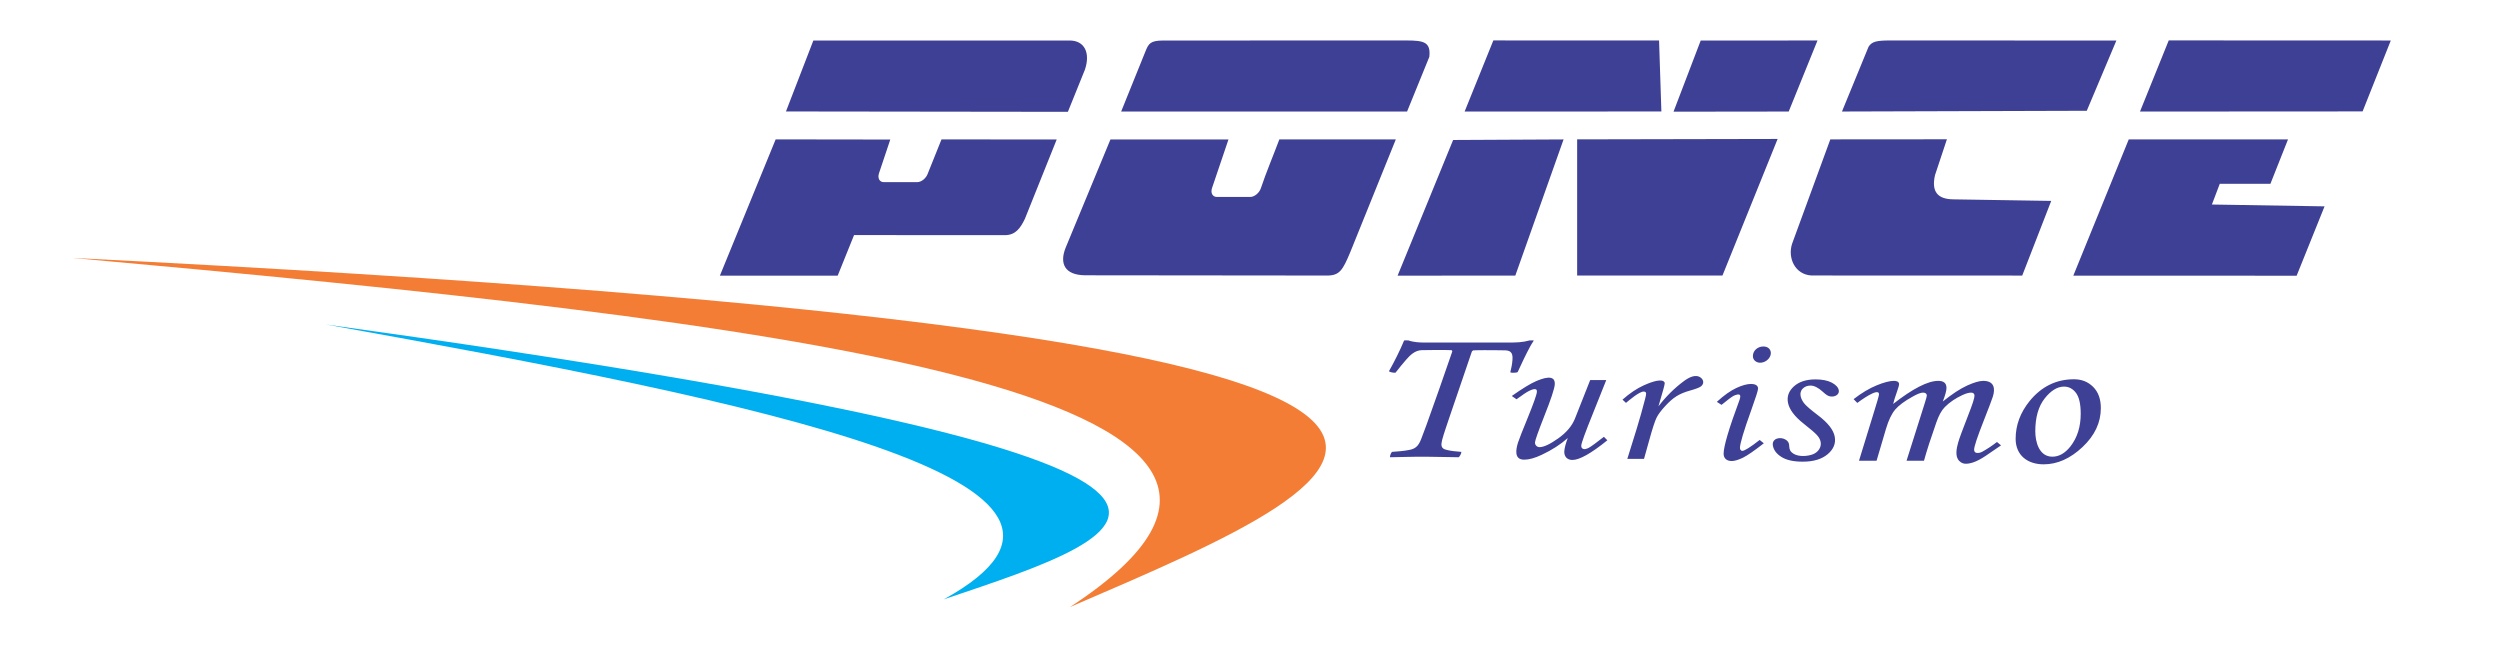
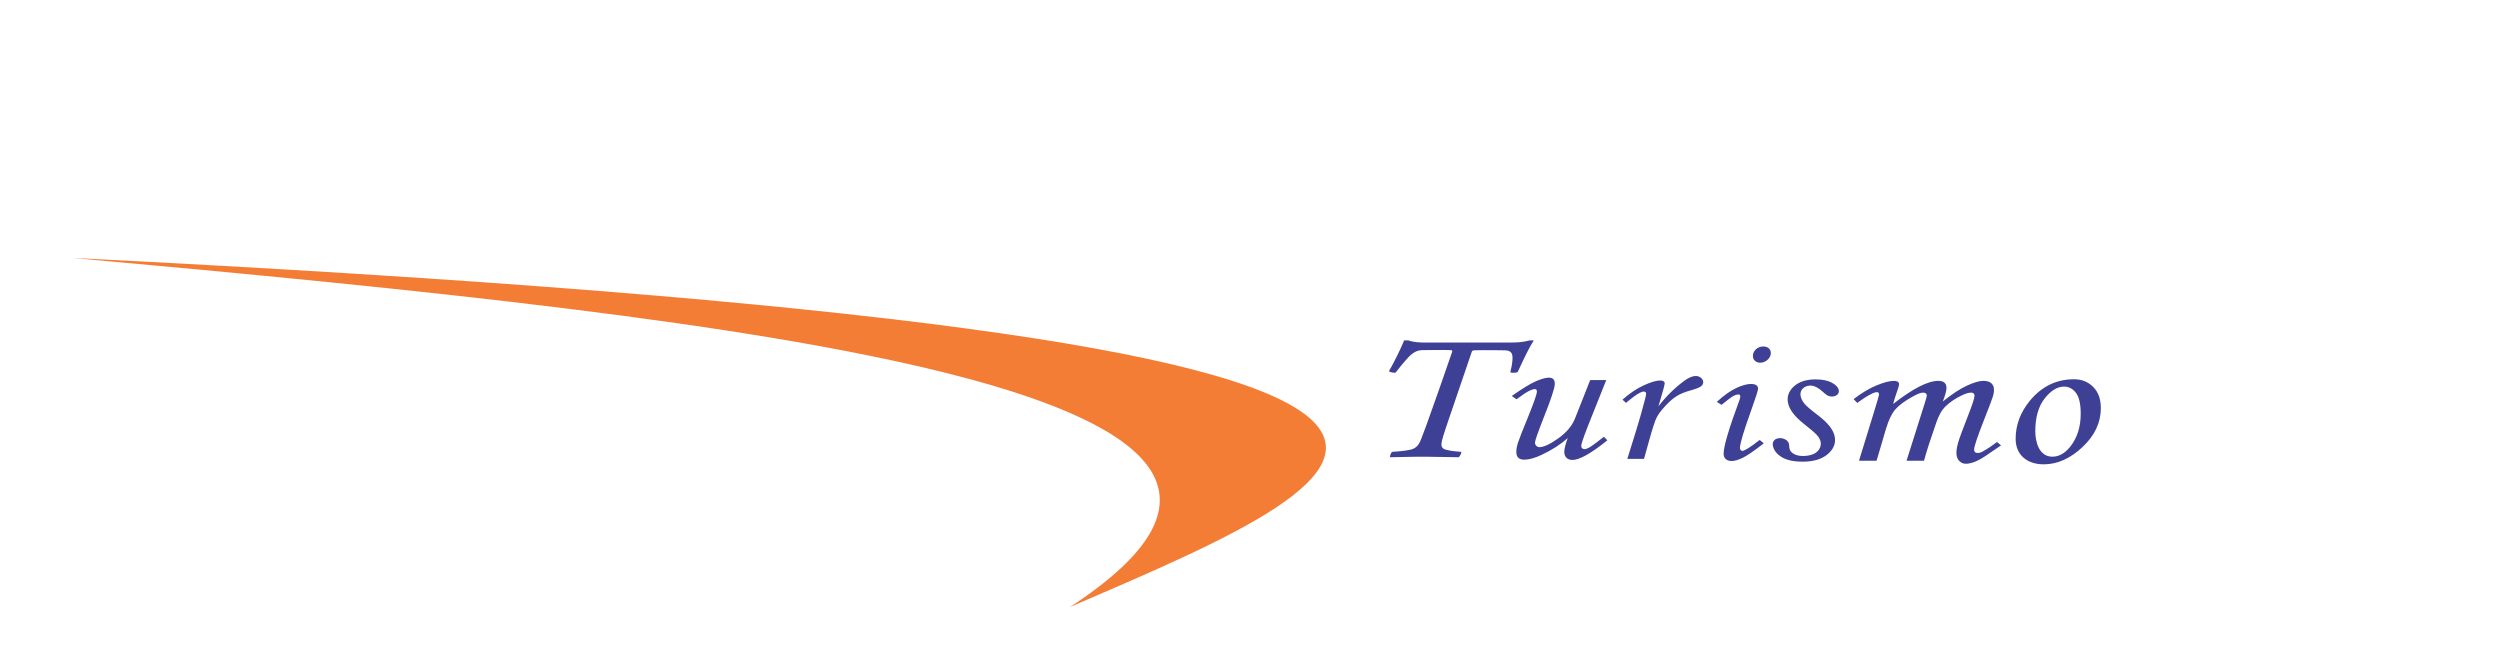
<svg xmlns="http://www.w3.org/2000/svg" xml:space="preserve" width="85mm" height="22mm" version="1.1" style="shape-rendering:geometricPrecision; text-rendering:geometricPrecision; image-rendering:optimizeQuality; fill-rule:evenodd; clip-rule:evenodd" viewBox="0 0 8500 2200">
  <defs>
    <style type="text/css">
   
    .fil0 {fill:none}
    .fil2 {fill:#F47D35}
    .fil1 {fill:#00AFEF}
    .fil3 {fill:#3E4095}
   
  </style>
  </defs>
  <g id="Camada_x0020_1">
-     <rect class="fil0" x="-0.28" y="0.67" width="8500.01" height="2200" />
    <g id="_2629738368992">
-       <path class="fil1" d="M1107.43 1103.14c3509.35,486.05 2772.63,708.34 2101.24,934.69 725.31,-398.76 -627.84,-670.41 -2101.24,-934.69z" />
      <path class="fil2" d="M245.01 876.9c5593.84,279.09 4441.54,734.42 3393.04,1187.04 1122.25,-733.37 -1040.38,-974.45 -3393.04,-1187.04z" />
      <path class="fil3" d="M7051.6 1289.49c26.09,0 47.82,8.62 65.19,25.99 17.3,17.23 26.07,41.29 26.07,72.06 0,49.23 -20.78,93.38 -62.42,132.51 -41.64,39.13 -85.64,58.66 -132.05,58.66 -54.69,0 -95.21,-30.66 -95.21,-86.8 0,-46.52 15.99,-89.53 47.96,-128.89 40.26,-49.01 90.42,-73.53 150.46,-73.53zm-33.98 24.96c-22.66,0 -44.65,13.51 -65.82,40.39 -21.15,26.89 -31.82,64.11 -31.82,111.54 0,36.05 12.86,86.35 58.02,86.35 22.4,0 42.78,-11.44 61.19,-34.48 23.5,-29.97 35.22,-67.06 35.22,-111.45 0,-33.22 -5.45,-56.95 -16.24,-71.14 -10.78,-14.16 -24.31,-21.21 -40.55,-21.21zm-702.85 55.49l-12.56 -12.85c27.54,-21.27 53.76,-36.87 78.59,-46.97 24.8,-10.12 44.19,-15.16 58.44,-15.16 7.39,0 17.53,1.8 17.53,10.99 0,4.28 -2.26,12.51 -6.69,24.8 -6.42,17.99 -10.84,32.16 -13.39,42.72 66.84,-52.27 117.91,-78.51 153.41,-78.51 16.8,0 27.94,6.39 27.94,24.15 0,9.02 -4.12,24.39 -12.55,46 31.78,-25.47 59.29,-43.59 82.68,-54.23 23.39,-10.55 41.63,-15.92 54.76,-15.92 36.7,0 42.11,24.92 32.49,54.35 -2.69,8.89 -12.97,35.66 -30.5,80.45 -21.94,55.56 -32.93,88.61 -32.93,99.34 0,15.1 17.86,11.83 27.07,7.16 16.57,-9.02 33.39,-20.21 50.64,-33.5l13.8 11.53c-5.83,3.73 -16.95,11.21 -33.07,22.51 -23.96,16.69 -56.1,39.96 -86.81,39.96 -8.41,0 -15.83,-3.2 -22.11,-9.55 -15.54,-15.22 -8.96,-43.9 -3.84,-62.36 3.83,-13.82 15.4,-44.91 34.23,-93.1 14.23,-36.2 21.36,-58.16 21.36,-65.96 0,-20.02 -31.16,-7.13 -40.49,-2.84 -23.95,11.07 -44.04,24.68 -60.15,40.83 -11.12,11.09 -20.95,28.86 -29.24,53.01 -18.67,53.02 -32.65,96.16 -41.75,129.64l-59.34 0 62.16 -196.49c4.43,-14.16 6.73,-22.28 6.73,-24.48 0,-7.81 -5.86,-10.55 -13,-10.55 -7.42,0 -19.24,4.51 -35.05,13.53 -27.54,15.13 -47.37,29.98 -59.47,44.13 -12.11,14.27 -22.52,35.99 -31.21,65.18l-32.08 108.68 -59.75 0 47.21 -153.35c13.93,-44.45 20.83,-68.5 20.83,-72.44 0,-26.32 -69.74,26.25 -73.89,29.3zm-142.01 -80c23.06,0 41.47,3.75 55.43,11.1 13.86,7.5 21.81,15.96 23.62,25.67 2.55,13.77 -10.6,21.54 -23.09,21.54 -13.93,0 -21.56,-7.58 -31.39,-16.39 -15.35,-13.96 -29.21,-20.89 -41.55,-20.89 -10.56,0 -19.36,3.31 -26.28,10.12 -15.11,14.87 -6.25,36.8 5.19,50.92 6.75,8.24 22.23,21.68 46.72,40.13 33.36,25.33 52.34,49.43 56.61,72.18 4.27,22.78 -3.61,42.68 -23.69,59.73 -20.1,17.16 -48.42,25.64 -85.23,25.64 -30.7,0 -54.59,-5.19 -71.53,-15.64 -16.88,-10.42 -26.84,-23.19 -29.7,-38.51 -4.87,-25.49 26.02,-32.22 44.27,-20.12 21.62,14.58 -0.05,31.63 26.37,47.53 17.18,10.67 47.66,8.74 65.81,1.42 17.17,-6.86 29.37,-23.4 25.85,-42.02 -1.43,-7.7 -5.69,-15.5 -12.69,-23.2 -7.01,-7.7 -21.87,-20.56 -44.68,-38.39 -31.56,-24.86 -49.43,-48.85 -53.73,-71.83 -3.94,-21.01 2.74,-39.5 20.18,-55.23 17.41,-15.83 42,-23.76 73.51,-23.76zm-177.55 -111.9c27.59,0 33.66,27.95 14.52,45.11 -11.18,10.41 -30.34,14.62 -42.72,3.79 -4.77,-4.18 -7.14,-9.71 -7.14,-16.45 0,-18.89 16.82,-32.45 35.34,-32.45zm-142.08 198.5l-15.87 -10.25c23.96,-22 45.88,-37.56 65.71,-46.86 19.81,-9.29 36.84,-14.01 50.74,-14.01 10.36,0 23.75,3.1 23.75,15.67 0,5.73 -7.74,30.39 -23.38,73.76 -25.5,70.89 -38.28,113.66 -38.28,128.2 0,4.33 2.98,9.92 7.99,9.92 7.61,0 27.36,-12.37 59.1,-37.13l14.05 11.35c-32.89,25.78 -56.92,42.26 -72.04,49.52 -15.27,7.17 -27.57,10.76 -37.18,10.76 -16.08,0 -27.45,-8.34 -27.45,-24.89 0,-24.96 18.09,-86.03 54.16,-183.13 1.63,-4.61 2.48,-8.7 2.48,-12.28 0,-11.32 -17.68,-3.93 -22.9,-1.22 -6.16,3.16 -19.85,13.4 -40.88,30.59zm-263.5 183.65l-56.75 0c21.23,-67.78 42.96,-135.16 60.53,-203.99 2.35,-9.24 3.4,-14.99 3.4,-17.38 0,-5.07 -2.74,-7.54 -8.34,-7.54 -15.09,0 -49.49,29.67 -60.16,38.53l-11.79 -11.01c24.43,-21.71 48.7,-37.98 72.85,-48.89 13.25,-5.88 52.38,-22.83 66.64,-13.6 2.6,1.82 4.03,4.1 4.03,6.79 0,2.79 -1.69,10.04 -4.94,21.81l-16.37 56.65c25.6,-33.55 54.57,-62.16 86.79,-86.01 15.34,-11.34 39.83,-25.49 57.78,-10.91 10.05,8.16 10.45,20.76 0.13,28.92 -4.92,4 -17.28,8.76 -36.99,14.26 -38.15,10.66 -58.15,23.98 -84.72,52.78 -14.03,15.2 -23.89,28.37 -29.49,39.71 -5.59,11.23 -14.14,37.44 -25.45,78.57l-17.15 61.31zm-183.01 -267.9l54.63 0 -44.58 111.65c-26.19,64.73 -39.65,101.63 -40.33,110.56 -0.29,4.05 0.52,7.22 2.72,9.3 6.4,6.41 16.43,1.97 23.25,-1.54 8.77,-4.92 25.73,-17.34 50.9,-37.12l11.84 11.79c-55.03,44.55 -94.69,66.92 -118.99,66.92 -18.27,0 -28.71,-12.49 -27.39,-30.11 0.84,-11.01 4.73,-25.88 11.77,-44.43 -24.36,21.72 -54.06,40.81 -88.94,57.19 -23.15,10.91 -42.88,16.36 -59.29,16.36 -35.13,0 -28.04,-35.01 -21.13,-57.62 4.45,-13.43 14.91,-40.38 31.63,-80.88 20.99,-51.42 32.01,-82.18 32.79,-92.34 1.14,-16.06 -18.85,-6.63 -26.32,-3.06 -8.32,3.93 -22.56,13.43 -43.01,28.6l-16.12 -11.22c36.36,-25.57 63.91,-42.38 82.5,-50.35 19.13,-8.12 66.49,-27.11 63.69,11.04 -1.09,14.74 -13.05,50.85 -35.95,108.38 -20.37,51.84 -30.79,81.32 -31.31,88.62 -0.63,8.72 6.55,16.26 15.33,16.26 14.32,0 35.42,-9.81 63.32,-29.55 28.04,-19.78 46.94,-42.14 57.15,-67.36l51.84 -131.09zm-438.29 244.1c-15.77,-1.54 -35.11,-2.62 -50.3,-6.93 -19.82,-4.16 -18.82,-16.93 -14.82,-33.47 6.47,-23.84 15.15,-47.88 22.87,-71.41 25.71,-76.2 51.69,-152.3 77.91,-228.33 0.67,-2.21 3.34,-4.5 5.59,-5.07 25.99,-1.1 52.74,-0.4 78.8,-0.4 10.68,0.1 20.61,0.2 29.69,0.4 22.63,0.66 25.74,14.04 24.22,33.25 -0.9,13.59 -3.99,28 -7.23,41.23 2.08,2.91 21.57,2.1 25.02,-0.62 13.4,-28.88 26.57,-57.45 41.69,-85.53 4.71,-8.41 8.94,-15.46 12.84,-21.14 -0.14,-0.35 -0.4,-0.69 -0.74,-0.99l-12.95 0c-24.09,6.86 -45.7,7.31 -71.41,7.31l-286.69 0c-16.62,0 -37.99,-1.23 -54.37,-7.31 -1.81,0 -13.97,-0.51 -14.52,0.37 -7.16,17.66 -15.55,35.12 -23.91,52.26 -8.78,17.42 -17.67,34.95 -27.42,51.87 1.46,3.74 18.52,6.58 22.3,5.05 11.53,-14.68 23.21,-29.47 35.6,-43.45 14.16,-16.28 30.28,-32.18 53.41,-32.92 27.68,-0.74 55.38,-0.42 83.06,-0.42 7.85,0.1 13.51,0.22 16.92,0.42 2.73,0 4.33,2.5 3.67,5.06 -28.77,83.56 -57.82,166.97 -87.86,250.09 -5.87,16 -10.71,28.93 -14.66,38.94 -8.83,24.55 -16.76,41.24 -45.06,45.43 -18.12,3.66 -38.69,4.9 -57.18,6.31 -3.03,2.56 -8.34,14.66 -6.3,18.29 10.08,-0.1 25.06,-0.42 44.85,-0.94 52.91,-1.4 105.45,-0.94 158.33,0.41 11.9,0.31 21.64,0.53 29.26,0.53 4.12,-1.46 10.66,-14.36 9.39,-18.29z" />
-       <path class="fil3" d="M2672.26 378.95l958.53 1.26 57.92 -143.38c19,-55.83 -0.24,-99.78 -53.3,-99.09l-870 0.01 -93.15 241.2zm4565.51 94.93l541.49 0.05 -59.81 150.9 -172.19 0 -26.77 70.52 383.02 6.25 -94.93 235.79 -759.3 -0.2 188.49 -463.31zm135.93 -336.49l755.01 0.32 -95.89 241.11 -756.84 0.46 97.72 -241.89zm-1150.59 336.48l396.4 -0.32 -40.35 121.49c-13.4,57.91 9.84,82.37 62.83,82.75l332.18 5.28 -98.61 253.86 -716.59 -0.27c-56.4,-3.27 -81.49,-60.13 -65.82,-108l129.96 -354.79zm39.58 -94.69l832.35 -2.54 100.66 -238.83 -770.08 -0.27c-45.06,0.12 -61.25,3.67 -72.5,21.39l-90.43 220.25zm-480.25 -241.36l397.06 -0.16 -97.89 241.57 -391.61 0.51 92.44 -241.92zm-802.71 241.39l668.97 -0.15 -7.89 -241.42 -563.43 -0.17 -97.65 241.74zm336.42 94.84l-164.1 463 -400.23 0.17 188.82 -461.26 375.51 -1.91zm46.16 -0.21l681.64 -1.4 -187.53 464.26 -494.11 0.22 0 -463.08zm-1586.81 0.36l401.33 -0.08c-6.7,20.1 -46.24,135.88 -55.97,165.28 -5.5,16.6 1.83,30.19 16.29,30.19l113.72 0c14.48,0 30.79,-13.58 36.29,-30.19 16.87,-50.96 44.47,-116.77 62.59,-165.36l396.01 -0.03 -154.92 383.5c-25.8,61.53 -36.23,79.97 -80.89,79.34l-820.59 -0.86c-69.75,-0.77 -87.8,-40.21 -66.03,-94.08l152.17 -367.71zm36.42 -95.01l972.11 0.09 75.66 -185.93c5.75,-51.45 -19.86,-55.53 -77.98,-55.77l-826.84 0.19c-43.3,0.08 -49.4,10.52 -59.56,34.98l-83.39 206.44zm-1174.64 94.7l389.69 0.56 -38.4 114.67c-5.55,16.6 1.83,30.2 16.3,30.2l113.72 0c14.46,0 30.79,-13.58 36.29,-30.2l46.2 -115.11 391.75 0.19 -108.14 269.77c-15.45,32.1 -31.83,54.68 -66.43,55.58l-514.45 -0.26 -55.71 138.07 -400.49 -0.02 189.67 -463.45z" />
    </g>
  </g>
</svg>